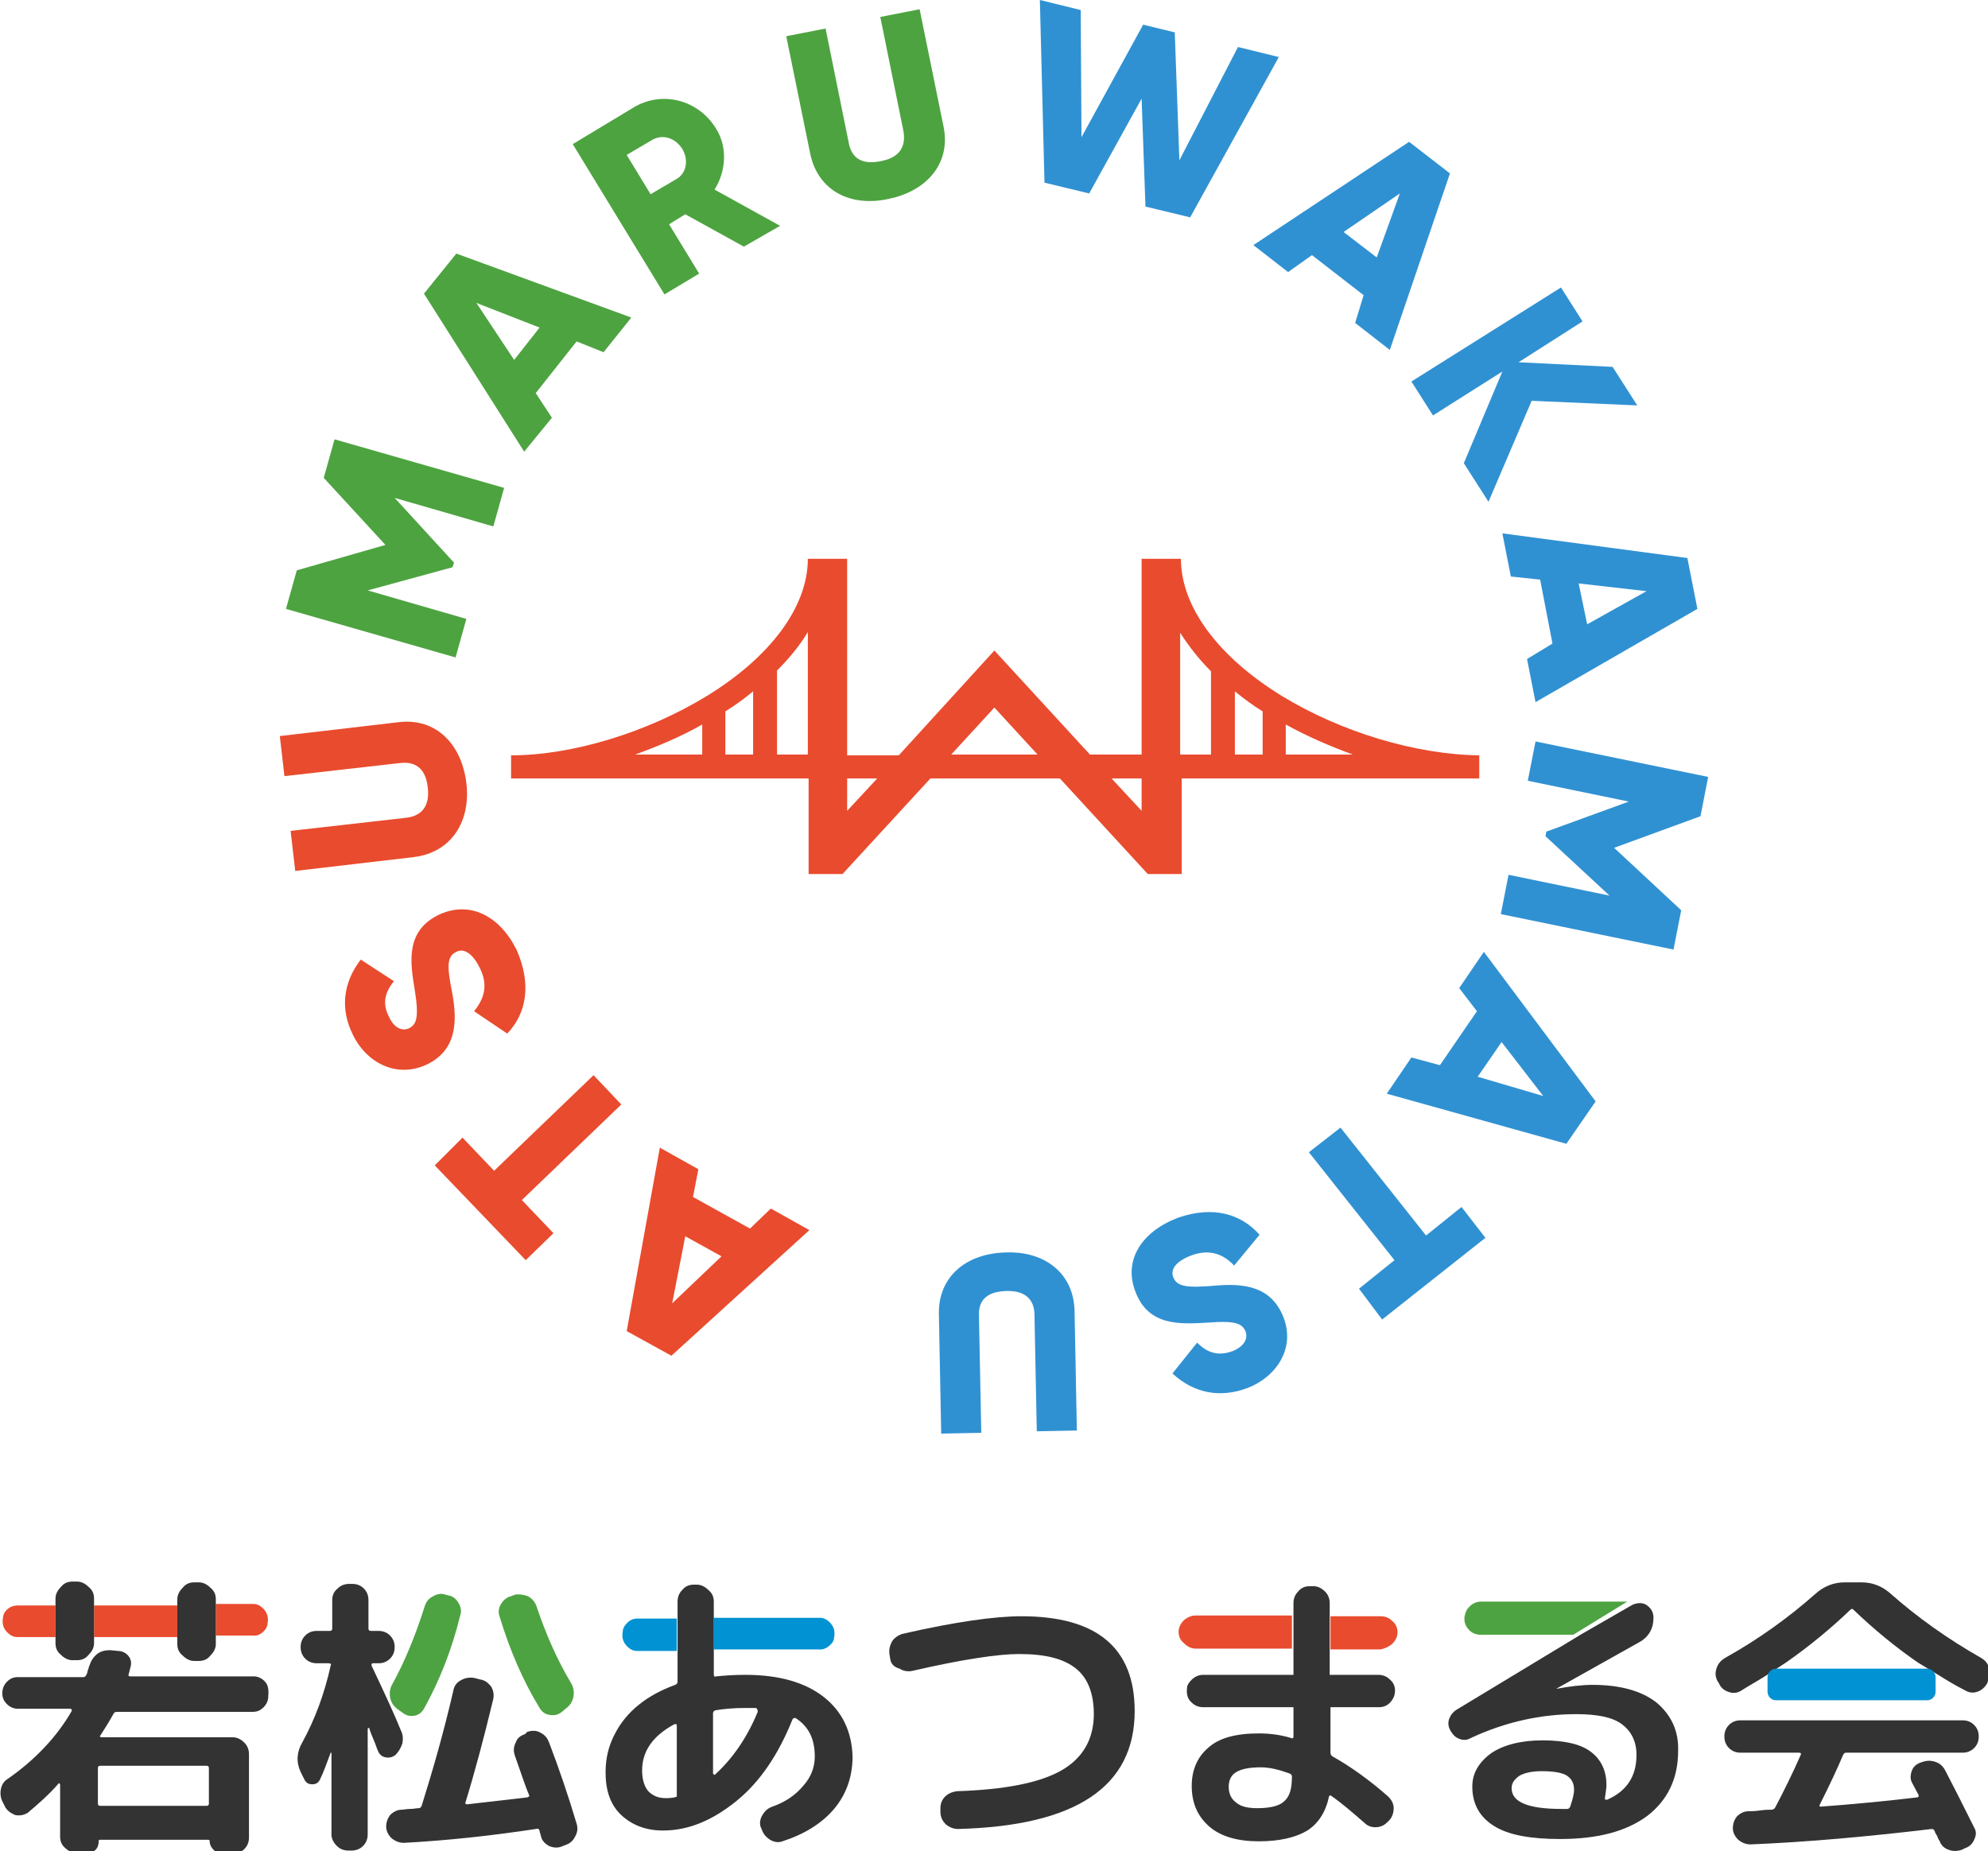
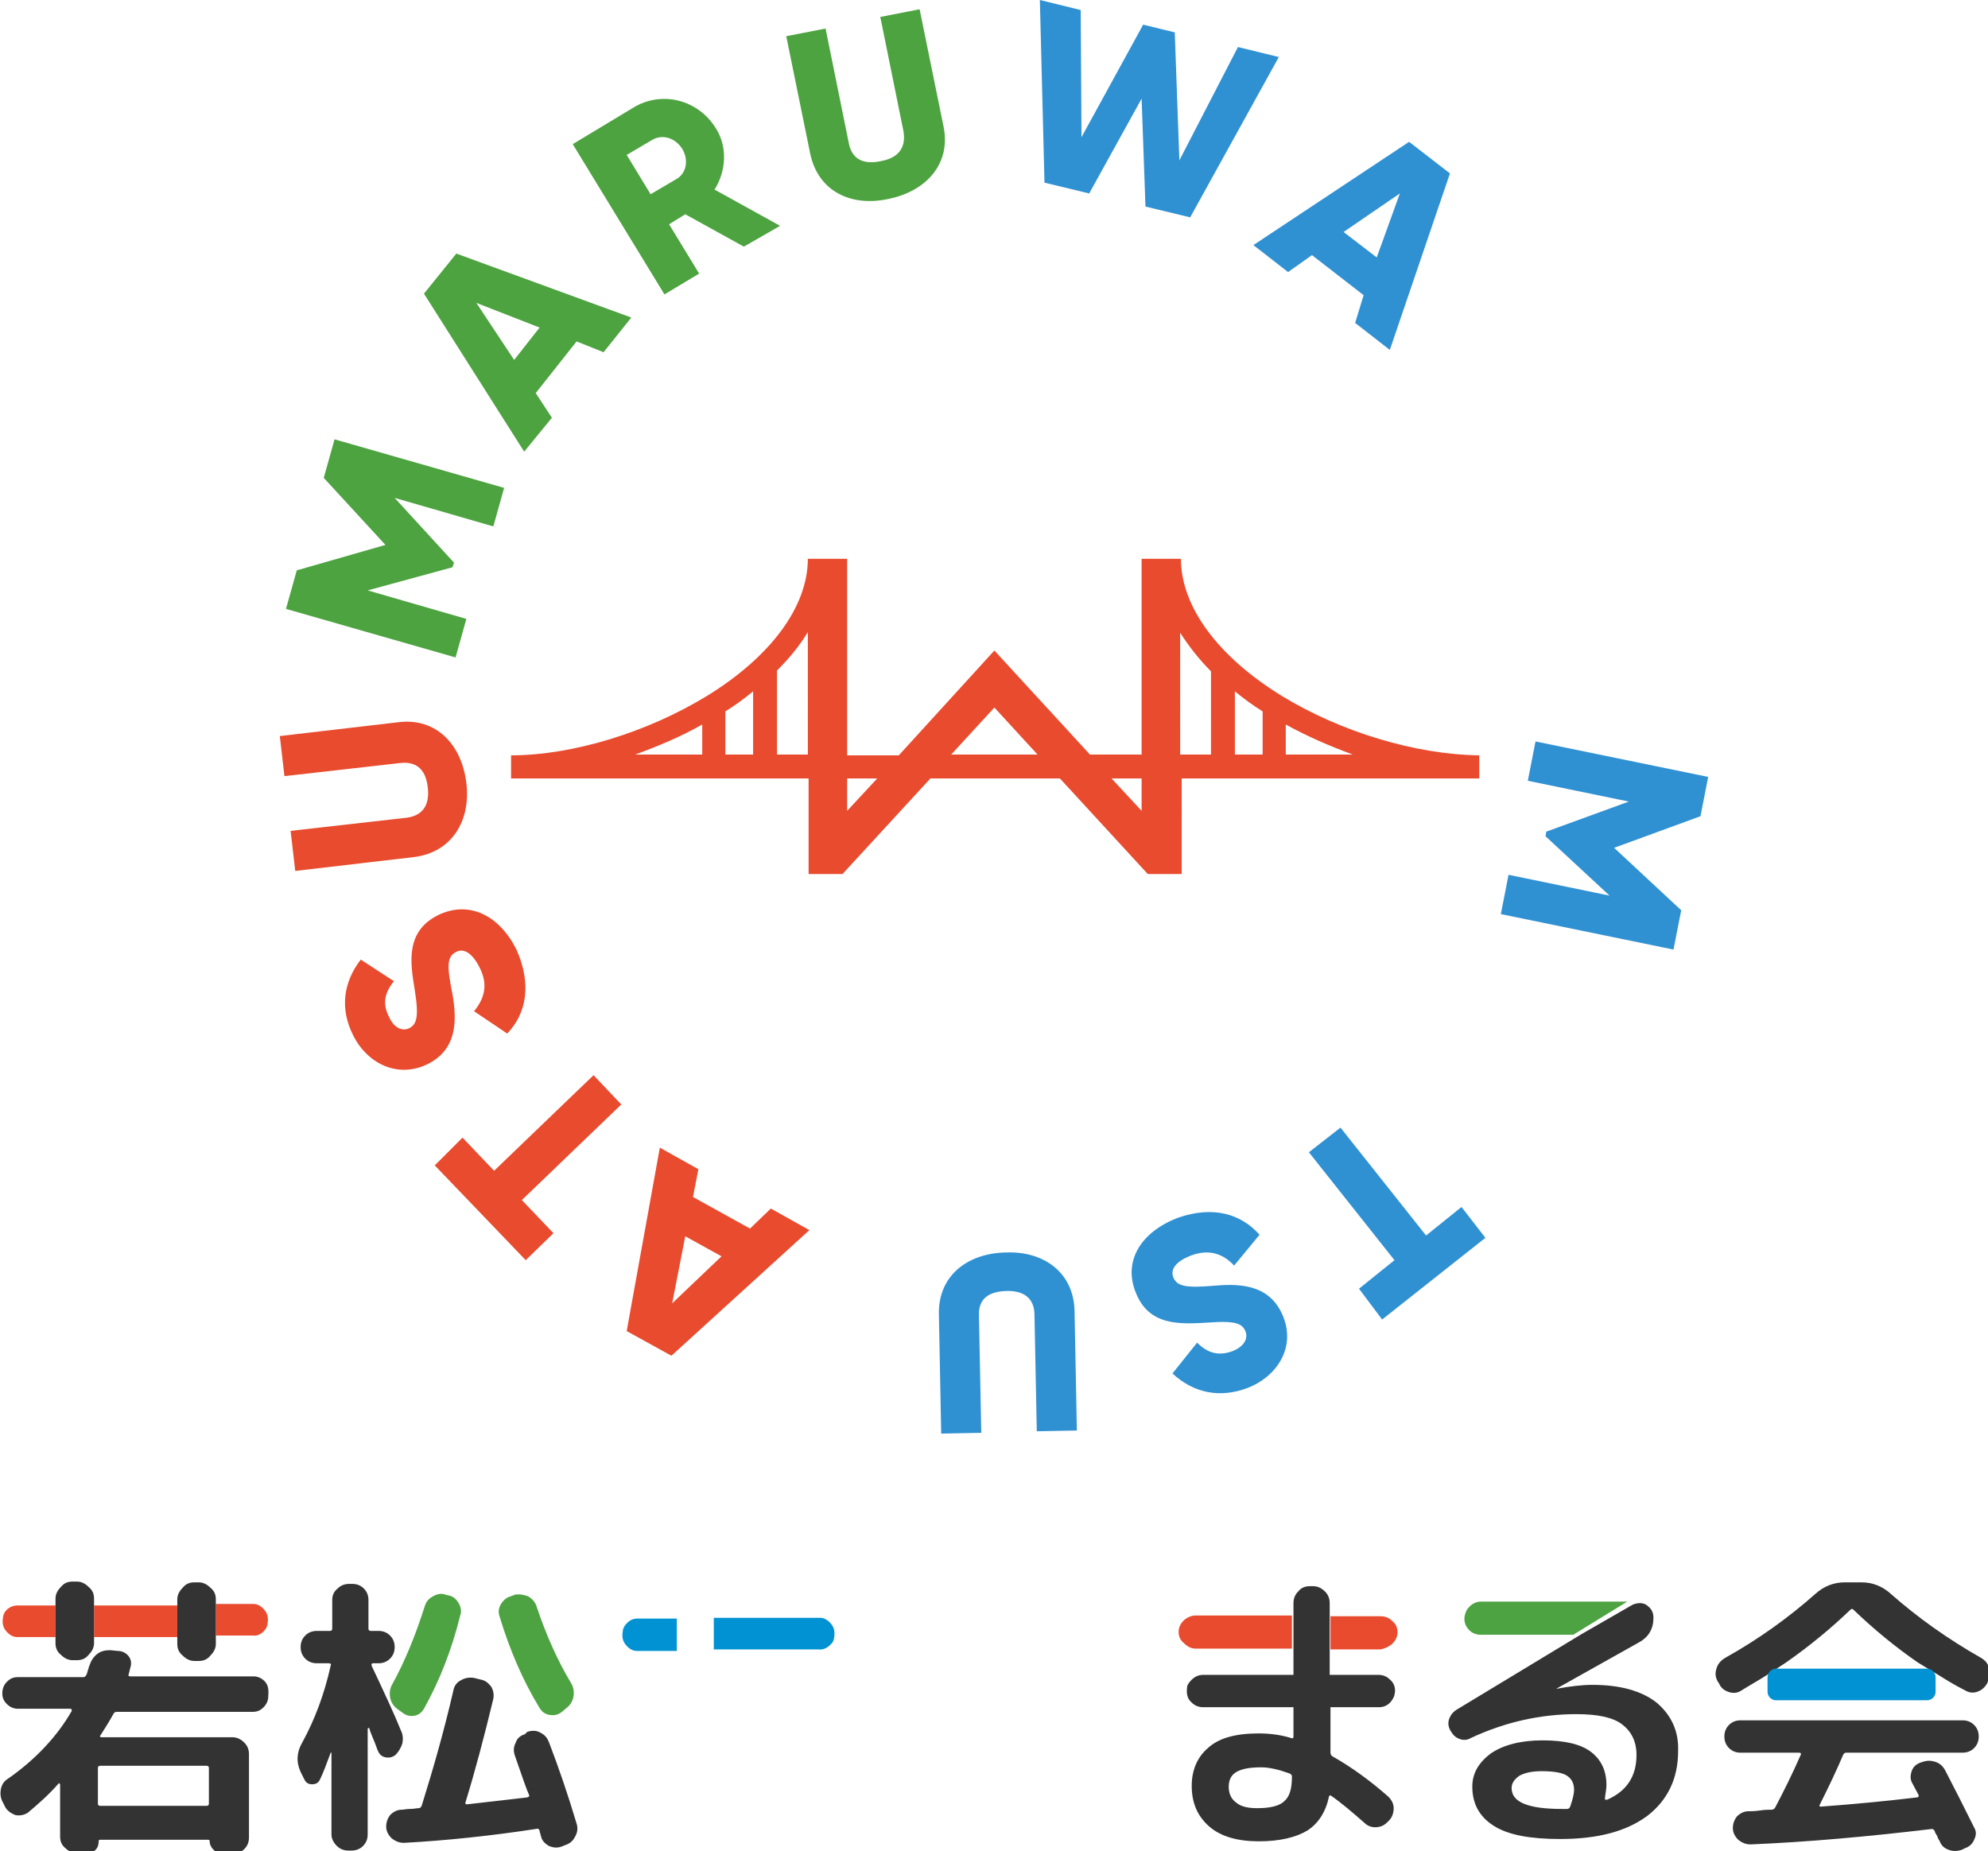
<svg xmlns="http://www.w3.org/2000/svg" version="1.1" id="レイヤー_1" x="0px" y="0px" width="257.9px" height="240.2px" viewBox="0 0 257.9 240.2" style="enable-background:new 0 0 257.9 240.2;" xml:space="preserve">
  <style type="text/css">
	.st0{fill:#0092D2;}
	.st1{fill:#E94B2E;}
	.st2{fill:#333333;}
	.st3{fill:#4DA341;}
	.st4{fill:none;}
	.st5{fill:#3091D2;}
	.st6{fill:#4DA340;}
</style>
  <g>
    <g>
      <g>
        <path class="st0" d="M81,211c-0.1,0.2-0.2,0.4-0.2,0.6c-0.2,1,0.1,1.7,0.9,2.3c0.3,0.2,0.6,0.3,0.9,0.3c1.2,0,5.2,0,5.2,0V210     h-5.1C82,210,81.5,210.3,81,211z" />
        <path class="st0" d="M108,213.1c0.1-0.2,0.2-0.4,0.2-0.6c0.2-1-0.1-1.7-0.9-2.3c-0.3-0.2-0.6-0.3-0.9-0.3l-13.8,0v4.1h13.6     C106.9,214.1,107.5,213.7,108,213.1z" />
      </g>
      <g>
        <path class="st1" d="M153.6,210.2c-0.4,0.4-0.7,0.9-0.7,1.5c0,0.6,0.2,1.1,0.7,1.5c0.4,0.4,0.9,0.7,1.5,0.7h12.5v-4.3h-12.5     C154.6,209.6,154.1,209.8,153.6,210.2z" />
        <path class="st1" d="M180.6,213.3c0.4-0.4,0.7-0.9,0.7-1.5c0-0.6-0.2-1.1-0.7-1.5c-0.4-0.4-0.9-0.6-1.5-0.6h-6.5v4.3h6.5     C179.6,213.9,180.1,213.7,180.6,213.3z" />
      </g>
      <path class="st1" d="M0.6,209.2c-0.1,0.2-0.2,0.4-0.2,0.6c-0.2,1,0.1,1.7,0.9,2.3c0.3,0.2,0.6,0.3,0.9,0.3l5,0v-4.1H2.3    C1.6,208.3,1,208.6,0.6,209.2z" />
      <path class="st1" d="M34.5,211.3c0.1-0.2,0.2-0.4,0.2-0.6c0.2-1-0.1-1.7-0.9-2.3c-0.3-0.2-0.6-0.3-0.9-0.3l-4.9,0v4.1h4.8    C33.4,212.3,34,212,34.5,211.3z" />
      <rect x="12.2" y="208.3" class="st1" width="10.8" height="4.1" />
      <path class="st2" d="M34.3,218.1c-0.4-0.4-0.9-0.6-1.4-0.6H16.9c-0.2,0-0.3-0.1-0.2-0.3l0.2-0.8c0.2-0.6,0.1-1.1-0.2-1.5    c-0.3-0.4-0.8-0.7-1.4-0.7l-1-0.1c-0.6,0-1.2,0.1-1.7,0.5c-0.5,0.4-0.8,0.9-1,1.5c-0.1,0.2-0.1,0.4-0.2,0.6    c-0.1,0.3-0.1,0.5-0.2,0.6c-0.1,0.2-0.2,0.3-0.4,0.3H2.3c-0.6,0-1,0.2-1.4,0.6c-0.4,0.4-0.6,0.9-0.6,1.5c0,0.6,0.2,1,0.6,1.4    c0.4,0.4,0.9,0.6,1.4,0.6h6.8c0.1,0,0.1,0,0.2,0.1c0,0.1,0,0.1,0,0.2c-1.9,3.3-4.7,6.3-8.3,8.8c-0.5,0.3-0.8,0.8-0.9,1.4    c-0.1,0.6,0,1.2,0.3,1.7l0.3,0.6c0.3,0.5,0.8,0.8,1.3,1c0.6,0.1,1.1,0,1.6-0.3c1.3-1.1,2.7-2.3,4-3.8c0.1-0.1,0.1-0.1,0.1,0    c0,0,0.1,0.1,0.1,0.1v6.8c0,0.6,0.2,1.1,0.7,1.5c0.4,0.4,0.9,0.6,1.5,0.6h1.3c0.4,0,0.8-0.1,1.1-0.4c0.3-0.3,0.4-0.7,0.4-1.1    c0-0.2,0.1-0.2,0.2-0.2h14c0.2,0,0.2,0.1,0.2,0.2c0,0.4,0.2,0.8,0.5,1.1c0.3,0.3,0.7,0.5,1.1,0.5h1.4c0.6,0,1.1-0.2,1.5-0.6    c0.4-0.4,0.6-0.9,0.6-1.5v-10.8c0-0.6-0.2-1.1-0.6-1.5c-0.4-0.4-0.9-0.7-1.5-0.7H13.2c-0.2,0-0.3-0.1-0.2-0.2    c0.5-0.8,1.1-1.7,1.7-2.8c0.1-0.2,0.2-0.3,0.5-0.3h17.6c0.6,0,1-0.2,1.4-0.6c0.4-0.4,0.6-0.9,0.6-1.4    C34.9,219,34.7,218.5,34.3,218.1z M13,229.1h13.8c0.2,0,0.3,0.1,0.3,0.3v4.6c0,0.2-0.1,0.3-0.3,0.3H13c-0.2,0-0.3-0.1-0.3-0.3    v-4.6C12.7,229.2,12.8,229.1,13,229.1z" />
      <g>
        <path class="st2" d="M39.5,230.9l-0.5-1c-0.6-1.3-0.5-2.6,0.2-3.8c1.7-3.1,2.9-6.4,3.7-10c0.1-0.2,0-0.3-0.3-0.3h-1.5     c-0.6,0-1.1-0.2-1.5-0.6c-0.4-0.4-0.6-0.9-0.6-1.5c0-0.6,0.2-1.1,0.6-1.5c0.4-0.4,0.9-0.6,1.5-0.6h1.7c0.2,0,0.3-0.1,0.3-0.3     v-3.7c0-0.6,0.2-1.1,0.7-1.5c0.4-0.4,0.9-0.6,1.5-0.6h0.4c0.6,0,1.1,0.2,1.5,0.6c0.4,0.4,0.6,0.9,0.6,1.5v3.7     c0,0.2,0.1,0.3,0.3,0.3h1c0.6,0,1.1,0.2,1.5,0.6c0.4,0.4,0.6,0.9,0.6,1.5c0,0.6-0.2,1.1-0.6,1.5c-0.4,0.4-0.9,0.6-1.5,0.6h-0.7     c-0.1,0-0.1,0-0.2,0.1c0,0.1,0,0.1,0,0.2c1.7,3.6,3,6.4,3.8,8.4c0.3,0.6,0.3,1.1,0.2,1.7c-0.2,0.6-0.5,1.1-0.9,1.5     c-0.4,0.3-0.8,0.4-1.3,0.3c-0.5-0.1-0.8-0.4-1-0.9c-0.1-0.2-0.2-0.6-0.5-1.3c-0.3-0.7-0.5-1.2-0.6-1.6c0,0-0.1,0-0.1,0     c0,0-0.1,0-0.1,0.1V238c0,0.6-0.2,1.1-0.6,1.5c-0.4,0.4-0.9,0.6-1.5,0.6h-0.4c-0.6,0-1.1-0.2-1.5-0.6c-0.4-0.4-0.7-0.9-0.7-1.5     v-10.6c0,0-0.1,0-0.1,0c-0.5,1.3-0.9,2.5-1.4,3.5c-0.2,0.4-0.5,0.6-1,0.6S39.7,231.3,39.5,230.9z" />
        <path class="st2" d="M68.4,224.7c0.6-0.2,1.2-0.2,1.7,0.1c0.6,0.3,0.9,0.7,1.1,1.2c1.3,3.4,2.5,6.9,3.6,10.6     c0.2,0.6,0.1,1.2-0.2,1.7c-0.3,0.6-0.7,0.9-1.3,1.1l-0.5,0.2c-0.6,0.2-1.1,0.1-1.6-0.1c-0.5-0.3-0.9-0.7-1-1.2     c0-0.1-0.1-0.2-0.1-0.4c-0.1-0.2-0.1-0.3-0.1-0.4c-0.1-0.2-0.2-0.3-0.5-0.2c-5.9,0.9-11.6,1.5-17.1,1.8c-0.6,0-1.1-0.2-1.6-0.6     c-0.4-0.4-0.7-0.9-0.7-1.5c0-0.6,0.2-1.1,0.5-1.5c0.4-0.4,0.9-0.7,1.5-0.7c0.3,0,0.6-0.1,1.1-0.1c0.5,0,0.8-0.1,1.1-0.1     c0.2,0,0.3-0.1,0.4-0.3c1.5-4.8,2.9-9.7,4.1-14.9c0.1-0.6,0.4-1.1,1-1.4c0.5-0.3,1.1-0.4,1.7-0.3l0.8,0.2c0.6,0.1,1,0.4,1.4,0.9     c0.3,0.5,0.4,1,0.3,1.6c-1.2,5-2.4,9.5-3.6,13.4c-0.1,0.2,0,0.3,0.2,0.3c2.6-0.3,5.2-0.6,7.8-0.9c0.3-0.1,0.3-0.2,0.2-0.4     c-0.2-0.4-0.8-2.1-1.8-5c-0.2-0.6-0.2-1.1,0.1-1.7c0.2-0.6,0.6-0.9,1.2-1.1L68.4,224.7z" />
        <path class="st3" d="M55,221.7c-0.3,0.5-0.7,0.8-1.2,0.9c-0.6,0.1-1.1,0-1.6-0.4l-0.7-0.5c-0.5-0.4-0.8-0.9-0.9-1.5     c-0.1-0.6,0-1.2,0.3-1.7c1.6-2.9,3-6.3,4.2-10.1c0.2-0.6,0.5-1,1.1-1.3c0.5-0.3,1.1-0.4,1.6-0.2l0.4,0.1c0.6,0.1,1,0.5,1.3,1     c0.3,0.5,0.4,1.1,0.2,1.6C58.6,214.1,57,218.1,55,221.7z" />
        <path class="st3" d="M72.9,222.1c-0.5,0.4-1,0.5-1.6,0.4c-0.6-0.1-1-0.4-1.3-0.9c-2.2-3.6-3.9-7.6-5.2-11.9     c-0.2-0.6-0.1-1.1,0.2-1.6c0.3-0.5,0.8-0.9,1.3-1l0.5-0.2c0.6-0.1,1.1,0,1.7,0.2c0.5,0.3,0.9,0.7,1.1,1.3c1.2,3.6,2.7,7,4.5,10     c0.3,0.5,0.4,1.1,0.3,1.7c-0.1,0.6-0.4,1.1-0.9,1.5L72.9,222.1z" />
      </g>
-       <path class="st2" d="M115.5,215.3l-0.1-0.6c-0.1-0.6,0-1.1,0.3-1.7c0.3-0.5,0.8-0.8,1.3-1c7-1.6,12.1-2.3,15.5-2.3    c9.8,0,14.7,4.1,14.7,12.3c0,9.8-7.6,14.9-22.9,15.3c-0.6,0-1.1-0.2-1.6-0.6c-0.4-0.4-0.7-0.9-0.7-1.6l0-0.5    c0-0.6,0.2-1.1,0.6-1.5c0.4-0.4,0.9-0.6,1.5-0.7c6.3-0.2,10.8-1.1,13.6-2.7c2.8-1.6,4.2-4.1,4.2-7.3c0-2.7-0.8-4.7-2.3-5.9    c-1.6-1.3-4-1.9-7.4-1.9c-2.7,0-7.4,0.7-13.9,2.2c-0.6,0.1-1.1,0-1.6-0.3C116,216.3,115.6,215.9,115.5,215.3z" />
      <path class="st2" d="M239.1,227.7c-0.8,1.9-1.8,4-3,6.4c-0.1,0.2-0.1,0.3,0.1,0.3c4.1-0.3,8.3-0.7,12.5-1.2c0.1,0,0.1,0,0.2-0.1    c0-0.1,0-0.2,0-0.2l-0.8-1.5c-0.3-0.5-0.3-1-0.1-1.6c0.2-0.6,0.6-0.9,1.1-1.1l0.3-0.1c0.6-0.2,1.1-0.2,1.7,0    c0.6,0.2,1,0.6,1.3,1.2c1.1,2.1,2.3,4.5,3.7,7.3c0.3,0.5,0.3,1,0,1.6c-0.2,0.5-0.6,0.9-1.2,1.1l-0.4,0.2c-0.6,0.2-1.2,0.2-1.7,0    c-0.6-0.2-1-0.6-1.2-1.2c-0.1-0.1-0.2-0.3-0.3-0.6c-0.2-0.3-0.3-0.5-0.3-0.6c-0.1-0.2-0.2-0.3-0.4-0.3c-8.4,1-16.2,1.7-23.5,2    c-0.6,0-1.1-0.2-1.6-0.6c-0.4-0.4-0.7-0.9-0.7-1.5c0-0.6,0.2-1.1,0.5-1.5c0.4-0.4,0.9-0.7,1.5-0.7c0.3,0,0.8,0,1.5-0.1    c0.7-0.1,1.1-0.1,1.5-0.1c0.2,0,0.4-0.1,0.5-0.3c1.1-2.1,2.2-4.3,3.3-6.8c0.1-0.2,0-0.3-0.2-0.3h-7.6c-0.6,0-1.1-0.2-1.5-0.6    c-0.4-0.4-0.6-0.9-0.6-1.5c0-0.6,0.2-1.1,0.6-1.5c0.4-0.4,0.9-0.6,1.5-0.6h28.8c0.6,0,1.1,0.2,1.5,0.6c0.4,0.4,0.6,0.9,0.6,1.5    c0,0.6-0.2,1.1-0.6,1.5c-0.4,0.4-0.9,0.6-1.5,0.6h-15.1C239.3,227.4,239.2,227.5,239.1,227.7z M248.8,215.7    c-2.9-2-5.7-4.3-8.3-6.8c-0.2-0.2-0.3-0.2-0.5,0c-2.5,2.4-5.3,4.7-8.3,6.8l-2.6,1.7c-1.1,0.7-2.2,1.3-3.3,2    c-0.5,0.3-1.1,0.3-1.6,0.1c-0.6-0.2-1-0.6-1.2-1.1l-0.2-0.3c-0.3-0.6-0.3-1.1-0.1-1.7c0.2-0.6,0.6-1,1.1-1.3    c4.3-2.4,8.2-5.2,11.7-8.3c1.1-1,2.4-1.5,3.8-1.5h2.2c1.4,0,2.7,0.5,3.8,1.5c3.4,3,7.3,5.8,11.7,8.3c0.5,0.3,0.9,0.7,1,1.3    c0.2,0.6,0.1,1.2-0.1,1.7l-0.1,0.3c-0.3,0.5-0.7,0.9-1.3,1.1c-0.6,0.2-1.1,0.1-1.6-0.2c-1.4-0.7-2.5-1.4-3.3-1.9L248.8,215.7z" />
      <g>
        <path class="st2" d="M12.2,208.3V208v-0.6c0-0.6-0.2-1.1-0.7-1.5c-0.4-0.4-0.9-0.7-1.5-0.7H9.4c-0.6,0-1.1,0.2-1.5,0.7     c-0.4,0.4-0.7,0.9-0.7,1.5v0.8v4.1c0,0,0,0.2,0,0.4c0,0.2,0,0.5,0,0.5c0,0.6,0.2,1.1,0.7,1.5c0.4,0.4,0.9,0.7,1.5,0.7H10     c0.6,0,1.1-0.2,1.5-0.7c0.4-0.4,0.7-0.9,0.7-1.5v-0.7v-0.1V208.3z" />
        <path class="st2" d="M28,208.3v-0.4v-0.4c0-0.6-0.2-1.1-0.7-1.5c-0.4-0.4-0.9-0.7-1.5-0.7h-0.6c-0.6,0-1.1,0.2-1.5,0.7     c-0.4,0.4-0.7,0.9-0.7,1.5v0.6v0.3v4.1v0.1v0.7c0,0.6,0.2,1.1,0.7,1.5c0.4,0.4,0.9,0.7,1.5,0.7h0.6c0.6,0,1.1-0.2,1.5-0.7     c0.4-0.4,0.7-0.9,0.7-1.5v-0.6v-0.3V208.3z" />
      </g>
      <path class="st4" d="M98.1,221.7c-0.3,0-0.8,0-1.4,0c-1.3,0-2.5,0.1-3.8,0.3c-0.2,0.1-0.3,0.2-0.3,0.4v7.8c0,0.1,0,0.1,0.1,0.1    c0.1,0,0.1,0,0.2,0c2.2-2,4-4.8,5.5-8.1c0-0.1,0-0.2,0-0.2C98.2,221.7,98.2,221.7,98.1,221.7z" />
      <path class="st4" d="M87.7,223.7c-0.1,0-0.1,0-0.2,0c-2.8,1.6-4.2,3.6-4.2,6c0,1.2,0.3,2,0.8,2.7c0.5,0.6,1.3,0.9,2.3,0.9    c0.7,0,1.1-0.1,1.4-0.2c0,0,0,0,0-0.1l0-9.2C87.8,223.8,87.8,223.7,87.7,223.7z" />
-       <path class="st2" d="M106.9,220.2c-2.4-1.9-5.8-2.9-10.2-2.9c-1.5,0-2.8,0.1-3.8,0.2c-0.2,0.1-0.3,0-0.3-0.3v-2.5v-0.6V210v-0.4    v-1.8c0-0.6-0.2-1.1-0.7-1.5c-0.4-0.4-0.9-0.7-1.5-0.7H90c-0.6,0-1.1,0.2-1.5,0.7c-0.4,0.4-0.6,0.9-0.6,1.5v1.2v0.9v4.1v0.6v3.6    c0,0.2-0.1,0.3-0.3,0.4c-3.6,1.3-6.3,3.4-7.8,6.3c-0.7,1.3-1.1,2.7-1.2,4.1c-0.2,2.8,0.4,5,2,6.5c1.4,1.3,3.2,2,5.4,2    c3.3,0,6.4-1.3,9.5-3.8c3.1-2.5,5.5-6.1,7.3-10.6c0.1-0.2,0.2-0.2,0.4-0.2c1.7,1.1,2.5,2.7,2.5,5c0,1.4-0.5,2.7-1.5,3.8    c-1,1.2-2.3,2.1-4,2.7c-0.6,0.2-1,0.6-1.3,1.1c-0.3,0.5-0.4,1.1-0.2,1.6l0.1,0.2c0.2,0.6,0.5,1,1.1,1.4c0.5,0.3,1.1,0.4,1.6,0.2    c2.8-0.9,5.1-2.3,6.7-4.2c1.6-1.9,2.4-4.2,2.4-6.8C110.5,224.7,109.3,222.1,106.9,220.2z M87.8,233.1c-0.2,0.1-0.7,0.2-1.4,0.2    c-1,0-1.7-0.3-2.3-0.9c-0.5-0.6-0.8-1.5-0.8-2.7c0-2.5,1.4-4.5,4.2-6c0.1,0,0.1,0,0.2,0c0.1,0,0.1,0.1,0.1,0.2L87.8,233.1    C87.8,233.1,87.8,233.1,87.8,233.1z M98.3,222.1c-1.4,3.4-3.3,6.1-5.5,8.1c0,0.1-0.1,0.1-0.2,0c-0.1,0-0.1-0.1-0.1-0.1v-7.8    c0-0.2,0.1-0.3,0.3-0.4c1.2-0.2,2.5-0.3,3.8-0.3c0.6,0,1.1,0,1.4,0c0.1,0,0.1,0,0.2,0.1C98.3,221.9,98.3,222,98.3,222.1z" />
      <path class="st4" d="M167.3,230c-1.4-0.5-2.6-0.8-3.7-0.8c-1.5,0-2.6,0.2-3.2,0.6c-0.7,0.4-1,1-1,1.9c0,0.9,0.3,1.6,1,2.1    c0.7,0.5,1.6,0.7,2.7,0.7c1.7,0,2.9-0.3,3.5-0.9c0.6-0.6,1-1.7,1-3.2C167.6,230.3,167.5,230.1,167.3,230z" />
      <path class="st2" d="M172.5,213.9v-4.3v-0.5v-1.1c0-0.6-0.2-1.1-0.6-1.5c-0.4-0.4-0.9-0.7-1.5-0.7h-0.5c-0.6,0-1.1,0.2-1.5,0.7    c-0.4,0.4-0.6,0.9-0.6,1.5v1.1v0.5v4.3v0.5v2.9h-11.7c-0.8,0-1.4,0.4-1.9,1.1c-0.1,0.2-0.2,0.3-0.2,0.5c-0.1,0.8,0,1.5,0.6,2    c0.4,0.4,0.9,0.6,1.5,0.6h11.7v3.8c0,0.2-0.1,0.3-0.3,0.2c-1.3-0.4-2.7-0.6-4.2-0.6c-3,0-5.2,0.6-6.6,1.9    c-1.4,1.2-2.1,2.9-2.1,4.9c0,2.3,0.8,4,2.3,5.3c1.5,1.3,3.7,1.9,6.4,1.9c2.7,0,4.8-0.5,6.3-1.4c1.4-0.9,2.4-2.4,2.8-4.4    c0.1-0.2,0.2-0.2,0.3-0.1c1.3,0.9,2.7,2.1,4.3,3.5c0.5,0.5,1.2,0.7,2,0.5c0.4-0.1,0.7-0.3,1-0.6l0.2-0.2c0.4-0.4,0.6-1,0.6-1.6    c0-0.6-0.3-1.1-0.7-1.5c-2.5-2.2-4.9-3.9-7.2-5.2c-0.2-0.1-0.3-0.3-0.3-0.5v-5.9h6.3c0.8,0,1.4-0.4,1.8-1.1    c0.1-0.2,0.2-0.4,0.2-0.5c0.2-0.8,0-1.5-0.6-2c-0.4-0.4-0.9-0.6-1.5-0.6h-6.3v-2.9V213.9z M166.6,233.7c-0.6,0.6-1.8,0.9-3.5,0.9    c-1.2,0-2.1-0.2-2.7-0.7c-0.7-0.5-1-1.2-1-2.1c0-0.8,0.3-1.5,1-1.9c0.7-0.4,1.7-0.6,3.2-0.6c1.1,0,2.3,0.3,3.7,0.8    c0.2,0.1,0.3,0.2,0.3,0.4C167.6,232.1,167.3,233.1,166.6,233.7z" />
      <path class="st4" d="M203.3,230.5c-0.6-0.4-1.7-0.6-3.3-0.6c-1.3,0-2.3,0.2-2.9,0.6c-0.7,0.4-1,0.9-1,1.6c0,1.8,2.2,2.7,6.5,2.7    h0.7c0.2,0,0.3-0.1,0.4-0.3c0.4-0.9,0.5-1.6,0.5-2.1C204.2,231.5,203.9,230.9,203.3,230.5z" />
      <path class="st2" d="M214.9,220.9c-1.9-1.5-4.7-2.3-8.3-2.3c-1.4,0-3,0.2-4.6,0.5h-0.1v0l10.7-6c1.3-0.7,1.9-1.8,1.9-3.2    c0-0.6-0.2-1.1-0.7-1.5c0,0,0,0,0,0c-0.5-0.5-1.3-0.5-2-0.2l-6.6,3.8l-16.2,9.8c-0.5,0.3-0.8,0.7-1,1.2c-0.2,0.6-0.1,1.1,0.2,1.6    c0.3,0.5,0.6,0.8,1.1,1c0.5,0.2,1,0.2,1.5-0.1c4.5-2.1,9.1-3.1,13.7-3.1c2.7,0,4.7,0.4,5.9,1.3c1.2,0.9,1.9,2.2,1.9,4    c0,2.8-1.3,4.7-3.8,5.8c-0.1,0-0.1,0-0.2,0c-0.1,0-0.1-0.1-0.1-0.2c0.1-0.7,0.2-1.3,0.2-1.7c0-1.9-0.7-3.3-2-4.3    c-1.3-1-3.4-1.5-6.3-1.5c-2.8,0-5.1,0.6-6.7,1.7c-1.6,1.2-2.4,2.6-2.4,4.3c0,2.2,0.9,3.9,2.8,5.1c1.9,1.2,4.8,1.7,8.6,1.7    c4.9,0,8.6-1,11.3-3c2.6-2,4-4.8,4-8.4C217.8,224.6,216.8,222.5,214.9,220.9z M203.7,234.4c-0.1,0.2-0.2,0.3-0.4,0.3h-0.7    c-4.4,0-6.5-0.9-6.5-2.7c0-0.6,0.3-1.1,1-1.6c0.7-0.4,1.7-0.6,2.9-0.6c1.6,0,2.7,0.2,3.3,0.6c0.6,0.4,0.9,1,0.9,1.8    C204.2,232.8,204,233.5,203.7,234.4z" />
      <path class="st3" d="M211.1,207.8h-19c-0.6,0-1.2,0.3-1.6,0.8c-0.3,0.3-0.4,0.7-0.5,1.1c-0.1,0.7,0.1,1.3,0.6,1.8    c0.4,0.4,0.9,0.6,1.5,0.6h12L211.1,207.8z" />
      <path class="st0" d="M250,220.6h-19.6c-0.6,0-1.1-0.5-1.1-1.1v-1.9c0-0.6,0.5-1.1,1.1-1.1H250c0.6,0,1.1,0.5,1.1,1.1v1.9    C251.1,220.1,250.6,220.6,250,220.6z" />
    </g>
    <g>
      <path class="st1" d="M166.3,90.3c-8.3-5.1-13.1-11.6-13.1-17.8h-0.1h-2.9h-2.1v25.4h-6.7L129,84.4l-12.4,13.6h-6.7V72.5h-2.1h-2.9    h-0.1c0,6.2-4.8,12.7-13.1,17.8c-7.7,4.7-17.4,7.7-25.4,7.7v3h38.6v12.4h4.4l11.4-12.4h8.4h8.4l11.4,12.4h4.4V101h38.6v-3    C183.7,97.9,174,95,166.3,90.3z M91.1,97.9h-8.7c3-1.1,5.9-2.3,8.7-3.9V97.9z M97.7,97.9h-3.6v-5.6c1.3-0.8,2.5-1.7,3.6-2.6V97.9z     M104.8,97.9h-4V87c1.6-1.6,3-3.3,4-5V97.9z M109.9,105.2V101h3.9L109.9,105.2z M129,97.9h-5.6l5.6-6.1l5.6,6.1H129z M148.1,105.2    l-3.9-4.2h3.9V105.2z M157.1,97.9h-4V82.1c1.1,1.7,2.4,3.4,4,5V97.9z M163.8,97.9h-3.6v-8.2c1.1,0.9,2.3,1.8,3.6,2.6V97.9z     M166.8,97.9v-3.9c2.7,1.5,5.7,2.8,8.7,3.9H166.8z" />
      <g>
        <path class="st5" d="M134.9,0l5.3,1.3l0.1,16.5l8-14.6l4.1,1l0.6,16.6l7.6-14.7l5.3,1.3l-11.5,20.8l-5.8-1.4l-0.5-14l-6.8,12.3     l-5.8-1.4L134.9,0z" />
        <path class="st5" d="M176.9,38.3l-6.7-5.2l-3.1,2.2l-4.5-3.5l20.2-13.4l5.3,4.1l-7.8,22.9l-4.5-3.5L176.9,38.3z M178.6,33.4     l3-8.3l-7.3,5L178.6,33.4z" />
-         <path class="st5" d="M189.9,60.1l5-11.9l-9,5.7l-2.8-4.4l19.4-12.2l2.8,4.4L197,47l12.2,0.6l3.2,5L198.7,52l-5.6,13.1L189.9,60.1     z" />
-         <path class="st5" d="M201.4,83.5l-1.6-8.3l-3.8-0.4l-1.1-5.6l24,3.2l1.3,6.6l-21,12.1l-1.1-5.6L201.4,83.5z M205.9,81l7.7-4.3     l-8.8-1L205.9,81z" />
        <path class="st5" d="M194.7,118.6l1-5.1l13.1,2.7l-8.3-7.7l0.1-0.6l10.7-3.9l-13.1-2.7l1-5.1l22.4,4.6l-1,5.1l-11.2,4.1l8.7,8.1     l-1,5.1L194.7,118.6z" />
-         <path class="st5" d="M186.8,138.2l4.8-7l-2.3-3l3.2-4.7l14.5,19.4l-3.8,5.5l-23.3-6.5l3.2-4.7L186.8,138.2z M191.7,139.7l8.5,2.5     l-5.4-7L191.7,139.7z" />
        <path class="st5" d="M176.3,167.2l4.6-3.7l-11.1-14l4.1-3.2l11.1,14l4.6-3.7l3.1,4l-13.4,10.6L176.3,167.2z" />
        <path class="st5" d="M163.4,160.2l-3.3,4c-1.4-1.5-3.2-2.2-5.6-1.3c-2.3,0.9-2.6,2-2.3,2.8c0.5,1.3,1.9,1.4,5.5,1.1     c3.5-0.3,7.2,0,8.8,4.1c1.6,4.1-1,7.8-4.7,9.2c-3.5,1.3-6.9,0.7-9.7-1.9l3.2-4c1.3,1.3,2.7,1.8,4.6,1.1c1.5-0.6,2-1.6,1.7-2.5     c-0.4-1-1.1-1.5-4.9-1.2c-3.6,0.2-7.7,0.5-9.4-4c-1.6-4.1,0.8-7.8,5.5-9.6C157.4,156.4,161,157.5,163.4,160.2z" />
        <path class="st5" d="M139.4,170.1l0.3,15.5l-5.2,0.1l-0.3-15.1c0-1.7-0.9-3.2-3.7-3.1c-2.8,0.1-3.6,1.5-3.5,3.3l0.3,15.1     l-5.2,0.1l-0.3-15.5c-0.1-4.9,3.6-7.9,8.7-8C135.4,162.3,139.3,165.1,139.4,170.1z" />
        <path class="st1" d="M89.9,155.3l7.4,4.1l2.7-2.6l5,2.8l-17.9,16.3l-5.8-3.2l4.3-23.8l5,2.8L89.9,155.3z M88.9,160.4l-1.7,8.7     l6.4-6.1L88.9,160.4z" />
        <path class="st1" d="M60,147.6l4.1,4.3L77,139.5l3.6,3.8l-12.9,12.4l4.1,4.3l-3.6,3.5l-11.8-12.3L60,147.6z" />
        <path class="st1" d="M65.8,134.1l-4.3-2.9c1.3-1.6,1.9-3.4,0.7-5.7c-1.1-2.2-2.3-2.4-3-2c-1.3,0.6-1.2,2-0.5,5.5     c0.6,3.5,0.6,7.2-3.3,9.1c-4,1.9-7.9-0.3-9.6-3.8c-1.7-3.4-1.3-6.8,1-9.8l4.3,2.8c-1.1,1.4-1.6,2.8-0.6,4.7     c0.7,1.5,1.8,1.8,2.6,1.4c0.9-0.5,1.3-1.3,0.7-5c-0.6-3.6-1.2-7.6,3.1-9.7c4-1.9,7.9,0.1,10.1,4.5     C69,127.7,68.3,131.5,65.8,134.1z" />
        <path class="st1" d="M53.7,111.2l-15.4,1.8l-0.6-5.2l15-1.7c1.7-0.2,3.1-1.2,2.8-3.9c-0.3-2.8-1.9-3.4-3.6-3.2l-15,1.7l-0.6-5.2     l15.4-1.8c4.9-0.6,8.2,2.9,8.8,7.9C61.1,106.5,58.6,110.6,53.7,111.2z" />
        <path class="st6" d="M65.4,63.3l-1.4,5l-12.8-3.7l7.7,8.4l-0.2,0.6l-11,3l12.8,3.7l-1.4,5l-22-6.3l1.4-5L50,70.7L42,62l1.4-5     L65.4,63.3z" />
        <path class="st6" d="M74.8,44.3L69.5,51l2.1,3.2L68,58.6L55,38.1l4.2-5.2l22.7,8.3l-3.6,4.5L74.8,44.3z M70,42.5l-8.2-3.2     l4.9,7.4L70,42.5z" />
        <path class="st6" d="M88.9,27.8l-2.1,1.3l3.9,6.4l-4.5,2.7L74.3,18.7l7.8-4.7c3.7-2.3,8.5-1.1,10.8,2.7c1.5,2.4,1.3,5.5-0.2,7.9     l8.5,4.7L96.5,32L88.9,27.8z M84.4,25.2l3.4-2c1.2-0.7,1.6-2.4,0.7-3.9c-0.9-1.4-2.5-1.9-3.8-1.2l-3.4,2L84.4,25.2z" />
        <path class="st6" d="M105.1,19.9l-3.1-15.2l5.1-1l3,14.8c0.3,1.7,1.4,3,4.2,2.4c2.7-0.5,3.2-2.2,2.9-3.9l-3-14.8l5.1-1l3.1,15.2     c1,4.8-2.2,8.4-7.1,9.4C110.4,26.9,106.1,24.8,105.1,19.9z" />
      </g>
    </g>
  </g>
</svg>